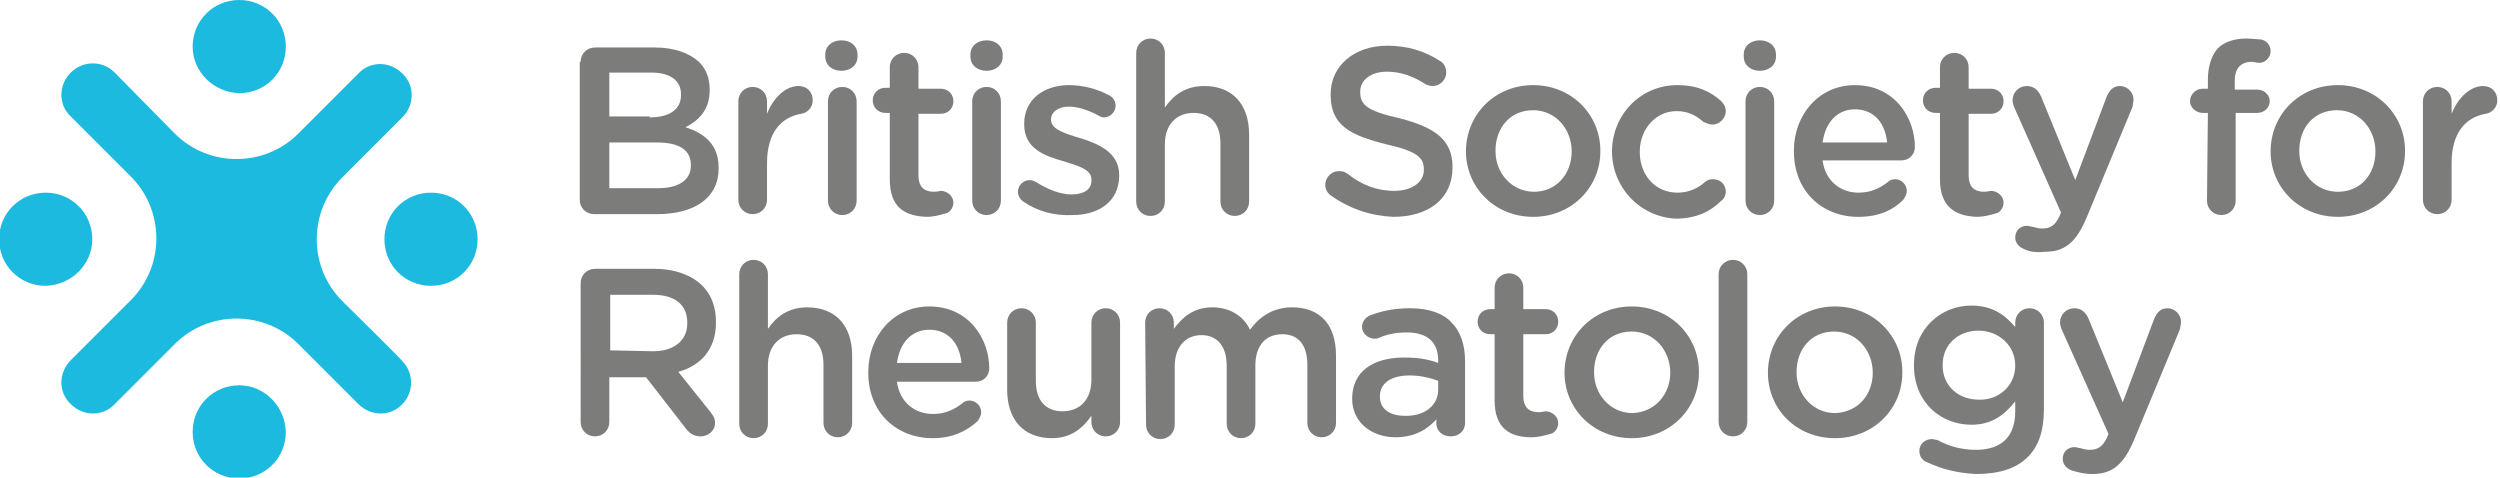
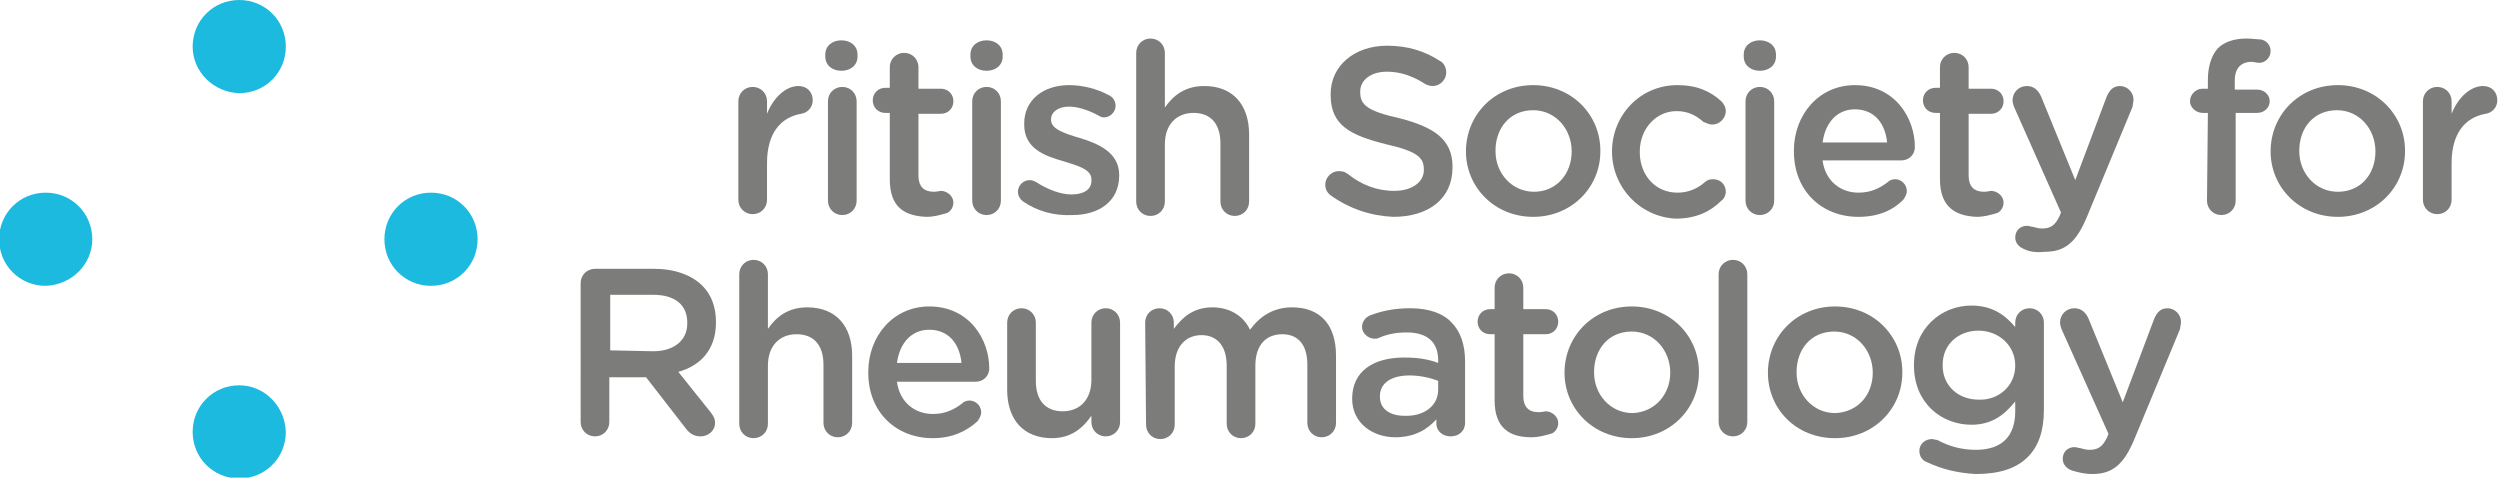
<svg xmlns="http://www.w3.org/2000/svg" version="1.1" id="Layer_1" x="0px" y="0px" viewBox="0 0 279 53.3" style="enable-background:new 0 0 279 53.3;" xml:space="preserve">
  <style type="text/css">
	.st0{fill:#7C7C7B;}
	.st1{fill:#1DBADF;}
</style>
  <g>
    <path class="st0" d="M72.9,39.2c2.3,0,3.8-1.2,3.8-3.1V36c0-2-1.4-3.1-3.8-3.1h-4.8v6.2L72.9,39.2L72.9,39.2z M64.8,31.6   c0-0.9,0.7-1.6,1.6-1.6H73c2.3,0,4.2,0.7,5.4,1.9c1,1,1.5,2.4,1.5,4V36c0,3-1.7,4.8-4.2,5.5l3.6,4.5c0.3,0.4,0.5,0.7,0.5,1.2   c0,0.9-0.8,1.5-1.6,1.5c-0.7,0-1.2-0.3-1.6-0.8l-4.5-5.8H68v5c0,0.9-0.7,1.6-1.6,1.6s-1.6-0.7-1.6-1.6L64.8,31.6L64.8,31.6z" />
    <path class="st0" d="M82.5,30.6c0-0.9,0.7-1.6,1.6-1.6s1.6,0.7,1.6,1.6v6.1c0.9-1.3,2.2-2.4,4.4-2.4c3.2,0,5,2.1,5,5.4v7.5   c0,0.9-0.7,1.6-1.6,1.6s-1.6-0.7-1.6-1.6v-6.5c0-2.2-1.1-3.4-3-3.4s-3.2,1.3-3.2,3.5v6.5c0,0.9-0.7,1.6-1.6,1.6s-1.6-0.7-1.6-1.6   L82.5,30.6L82.5,30.6z" />
    <path class="st0" d="M107.3,40.5c-0.2-2.1-1.4-3.7-3.6-3.7c-2,0-3.3,1.5-3.6,3.7H107.3L107.3,40.5z M104.1,48.9   c-4.1,0-7.2-2.9-7.2-7.3v-0.1c0-4,2.8-7.3,6.8-7.3c4.5,0,6.7,3.7,6.7,6.9c0,0.9-0.7,1.5-1.5,1.5h-8.8c0.3,2.3,2,3.6,4,3.6   c1.4,0,2.4-0.5,3.3-1.2c0.2-0.2,0.5-0.3,0.8-0.3c0.7,0,1.3,0.6,1.3,1.3c0,0.4-0.2,0.7-0.4,1C107.9,48.1,106.3,48.9,104.1,48.9   L104.1,48.9z" />
    <path class="st0" d="M125,47.1c0,0.9-0.7,1.6-1.6,1.6s-1.6-0.7-1.6-1.6v-0.7c-0.9,1.3-2.2,2.5-4.4,2.5c-3.2,0-5-2.1-5-5.4V36   c0-0.9,0.7-1.6,1.6-1.6s1.6,0.7,1.6,1.6v6.5c0,2.2,1.1,3.4,3,3.4s3.2-1.3,3.2-3.5V36c0-0.9,0.7-1.6,1.6-1.6s1.6,0.7,1.6,1.6   L125,47.1L125,47.1z" />
    <path class="st0" d="M127.8,36c0-0.9,0.7-1.6,1.6-1.6c0.9,0,1.6,0.7,1.6,1.6v0.7c0.9-1.2,2.1-2.4,4.3-2.4c2,0,3.5,1,4.2,2.5   c1.1-1.5,2.6-2.5,4.7-2.5c3.1,0,4.9,1.9,4.9,5.4v7.5c0,0.9-0.7,1.6-1.6,1.6c-0.9,0-1.6-0.7-1.6-1.6v-6.5c0-2.2-1-3.4-2.8-3.4   s-3,1.2-3,3.5v6.5c0,0.9-0.7,1.6-1.6,1.6c-0.9,0-1.6-0.7-1.6-1.6v-6.5c0-2.2-1.1-3.4-2.8-3.4c-1.8,0-3,1.3-3,3.5v6.5   c0,0.9-0.7,1.6-1.6,1.6c-0.9,0-1.6-0.7-1.6-1.6L127.8,36L127.8,36z" />
    <path class="st0" d="M160.5,43.5v-1c-0.8-0.3-1.9-0.6-3.2-0.6c-2.1,0-3.3,0.9-3.3,2.3v0.1c0,1.4,1.2,2.1,2.7,2.1   C158.9,46.5,160.5,45.3,160.5,43.5L160.5,43.5z M150.9,44.5L150.9,44.5c0-3.1,2.4-4.6,5.8-4.6c1.6,0,2.7,0.2,3.8,0.6v-0.3   c0-2-1.2-3.1-3.5-3.1c-1.2,0-2.2,0.2-3.1,0.6c-0.2,0.1-0.3,0.1-0.5,0.1c-0.7,0-1.4-0.6-1.4-1.3c0-0.6,0.4-1.1,0.9-1.3   c1.3-0.5,2.7-0.8,4.5-0.8c2.1,0,3.7,0.6,4.6,1.6c1,1,1.5,2.5,1.5,4.3v6.9c0,0.9-0.7,1.5-1.6,1.5c-0.9,0-1.6-0.6-1.6-1.4v-0.5   c-1,1.1-2.4,2-4.6,2C153.3,48.8,150.9,47.3,150.9,44.5L150.9,44.5z" />
    <path class="st0" d="M166.8,44.7v-7.4h-0.5c-0.8,0-1.4-0.6-1.4-1.4c0-0.8,0.6-1.4,1.4-1.4h0.5v-2.4c0-0.9,0.7-1.6,1.6-1.6   c0.9,0,1.6,0.7,1.6,1.6v2.4h2.5c0.8,0,1.4,0.6,1.4,1.4c0,0.8-0.6,1.4-1.4,1.4H170v6.9c0,1.2,0.6,1.8,1.7,1.8c0.4,0,0.7-0.1,0.8-0.1   c0.7,0,1.4,0.6,1.4,1.3c0,0.6-0.4,1.1-0.8,1.2c-0.7,0.2-1.4,0.4-2.2,0.4C168.4,48.8,166.8,47.7,166.8,44.7L166.8,44.7z" />
    <path class="st0" d="M186.4,41.6L186.4,41.6c0-2.5-1.8-4.6-4.3-4.6c-2.6,0-4.2,2-4.2,4.5v0.1c0,2.4,1.8,4.5,4.3,4.5   C184.7,46,186.4,44,186.4,41.6L186.4,41.6z M174.6,41.6L174.6,41.6c0-4.1,3.2-7.4,7.5-7.4s7.5,3.3,7.5,7.3v0.1c0,4-3.2,7.3-7.5,7.3   C177.8,48.9,174.6,45.6,174.6,41.6L174.6,41.6z" />
    <path class="st0" d="M191.8,30.6c0-0.9,0.7-1.6,1.6-1.6c0.9,0,1.6,0.7,1.6,1.6v16.5c0,0.9-0.7,1.6-1.6,1.6c-0.9,0-1.6-0.7-1.6-1.6   V30.6L191.8,30.6z" />
    <path class="st0" d="M209,41.6L209,41.6c0-2.5-1.8-4.6-4.3-4.6c-2.6,0-4.2,2-4.2,4.5v0.1c0,2.4,1.8,4.5,4.3,4.5   C207.4,46,209,44,209,41.6L209,41.6z M197.3,41.6L197.3,41.6c0-4.1,3.2-7.4,7.5-7.4s7.5,3.3,7.5,7.3v0.1c0,4-3.2,7.3-7.5,7.3   C200.4,48.9,197.3,45.6,197.3,41.6L197.3,41.6z" />
    <path class="st0" d="M224.9,40.8L224.9,40.8c0-2.3-1.9-3.9-4.1-3.9c-2.2,0-4,1.5-4,3.8v0.1c0,2.3,1.8,3.8,4,3.8   C223,44.7,224.9,43.1,224.9,40.8L224.9,40.8z M215.1,51.6c-0.6-0.2-0.9-0.7-0.9-1.3c0-0.7,0.6-1.3,1.4-1.3c0.2,0,0.4,0.1,0.6,0.1   c1.3,0.7,2.7,1.1,4.3,1.1c2.9,0,4.4-1.5,4.4-4.3v-1.1c-1.2,1.5-2.6,2.6-4.9,2.6c-3.3,0-6.4-2.4-6.4-6.6v-0.1c0-4.1,3.1-6.6,6.4-6.6   c2.4,0,3.8,1.1,4.9,2.4V36c0-0.9,0.7-1.6,1.6-1.6c0.9,0,1.6,0.7,1.6,1.6v9.7c0,2.4-0.6,4.1-1.8,5.3c-1.3,1.3-3.2,1.9-5.8,1.9   C218.6,52.8,216.8,52.4,215.1,51.6L215.1,51.6z" />
    <path class="st0" d="M231.2,52.5c-0.5-0.2-1-0.6-1-1.3c0-0.8,0.6-1.3,1.3-1.3c0.3,0,0.4,0.1,0.6,0.1c0.4,0.1,0.7,0.2,1.1,0.2   c1,0,1.5-0.4,2-1.5l0.1-0.3l-5.2-11.6c-0.1-0.2-0.2-0.6-0.2-0.8c0-0.9,0.7-1.6,1.6-1.6c0.8,0,1.3,0.5,1.6,1.2l3.8,9.3l3.5-9.3   c0.3-0.7,0.7-1.2,1.5-1.2s1.5,0.7,1.5,1.5c0,0.3-0.1,0.6-0.1,0.8L238.2,49c-1.2,2.9-2.5,3.9-4.7,3.9   C232.6,52.9,231.9,52.7,231.2,52.5L231.2,52.5z" />
  </g>
  <g>
-     <path class="st0" d="M73.5,21c2.2,0,3.6-0.9,3.6-2.5v-0.1c0-1.6-1.2-2.5-3.8-2.5H68V21H73.5L73.5,21z M72.5,13.1   c2.1,0,3.5-0.8,3.5-2.5v-0.1c0-1.5-1.2-2.4-3.3-2.4H68V13h4.5V13.1z M64.8,6.9c0-0.9,0.7-1.6,1.6-1.6h6.7c2.1,0,3.8,0.6,4.9,1.6   c0.8,0.8,1.2,1.8,1.2,3.1v0.1c0,2.2-1.3,3.4-2.7,4.1c2.2,0.7,3.7,2,3.7,4.5v0.1c0,3.3-2.7,5.1-6.9,5.1h-7c-0.9,0-1.6-0.7-1.6-1.6   V6.9H64.8z" />
    <path class="st0" d="M82.4,11.3c0-0.9,0.7-1.6,1.6-1.6s1.6,0.7,1.6,1.6v1.4c0.7-1.8,2.1-3.1,3.5-3.1c1,0,1.6,0.7,1.6,1.6   c0,0.8-0.6,1.4-1.3,1.5c-2.3,0.4-3.8,2.2-3.8,5.5v4.1c0,0.9-0.7,1.6-1.6,1.6s-1.6-0.7-1.6-1.6L82.4,11.3L82.4,11.3z" />
    <path class="st0" d="M92.4,11.3c0-0.9,0.7-1.6,1.6-1.6s1.6,0.7,1.6,1.6v11.1c0,0.9-0.7,1.6-1.6,1.6s-1.6-0.7-1.6-1.6V11.3   L92.4,11.3z M92.1,6.1c0-1,0.8-1.6,1.8-1.6s1.8,0.6,1.8,1.6v0.2c0,1-0.8,1.6-1.8,1.6s-1.8-0.6-1.8-1.6V6.1L92.1,6.1z" />
    <path class="st0" d="M99.3,20v-7.4h-0.5c-0.8,0-1.4-0.6-1.4-1.4c0-0.8,0.6-1.4,1.4-1.4h0.5V7.5c0-0.9,0.7-1.6,1.6-1.6   s1.6,0.7,1.6,1.6v2.4h2.5c0.8,0,1.4,0.6,1.4,1.4c0,0.8-0.6,1.4-1.4,1.4h-2.5v6.9c0,1.2,0.6,1.8,1.7,1.8c0.4,0,0.7-0.1,0.8-0.1   c0.7,0,1.4,0.6,1.4,1.3c0,0.6-0.4,1.1-0.8,1.2c-0.7,0.2-1.4,0.4-2.2,0.4C100.9,24.1,99.3,23.1,99.3,20L99.3,20z" />
    <path class="st0" d="M108.5,11.3c0-0.9,0.7-1.6,1.6-1.6s1.6,0.7,1.6,1.6v11.1c0,0.9-0.7,1.6-1.6,1.6s-1.6-0.7-1.6-1.6V11.3   L108.5,11.3z M108.3,6.1c0-1,0.8-1.6,1.8-1.6s1.8,0.6,1.8,1.6v0.2c0,1-0.8,1.6-1.8,1.6s-1.8-0.6-1.8-1.6V6.1L108.3,6.1z" />
    <path class="st0" d="M114.2,22.5c-0.3-0.2-0.6-0.6-0.6-1.1c0-0.7,0.6-1.3,1.3-1.3c0.3,0,0.5,0.1,0.7,0.2c1.4,0.9,2.8,1.4,4,1.4   c1.4,0,2.2-0.6,2.2-1.5V20c0-1.1-1.5-1.5-3.1-2c-2.1-0.6-4.4-1.4-4.4-4.1v-0.1c0-2.7,2.2-4.3,5-4.3c1.5,0,3.1,0.4,4.4,1.1   c0.5,0.2,0.8,0.7,0.8,1.2c0,0.7-0.6,1.3-1.3,1.3c-0.3,0-0.4-0.1-0.6-0.2c-1.1-0.6-2.3-1-3.3-1c-1.2,0-2,0.6-2,1.4v0.1   c0,1,1.5,1.5,3.2,2c2,0.6,4.4,1.6,4.4,4.1v0.1c0,2.9-2.3,4.4-5.2,4.4C117.7,24.1,115.8,23.6,114.2,22.5L114.2,22.5z" />
    <path class="st0" d="M126.8,5.9c0-0.9,0.7-1.6,1.6-1.6c0.9,0,1.6,0.7,1.6,1.6V12c0.9-1.3,2.2-2.4,4.4-2.4c3.2,0,5,2.1,5,5.4v7.5   c0,0.9-0.7,1.6-1.6,1.6s-1.6-0.7-1.6-1.6V16c0-2.2-1.1-3.4-3-3.4s-3.2,1.3-3.2,3.5v6.4c0,0.9-0.7,1.6-1.6,1.6   c-0.9,0-1.6-0.7-1.6-1.6L126.8,5.9L126.8,5.9z" />
  </g>
  <g>
    <path class="st0" d="M148.5,21.8c-0.4-0.3-0.6-0.7-0.6-1.2c0-0.8,0.7-1.5,1.5-1.5c0.5,0,0.7,0.1,1,0.3c1.5,1.2,3.2,1.9,5.2,1.9   s3.3-1,3.3-2.3v-0.1c0-1.3-0.7-2-4.2-2.8c-4-1-6.2-2.1-6.2-5.5v-0.1c0-3.2,2.7-5.4,6.3-5.4c2.3,0,4.2,0.6,5.9,1.7   c0.4,0.2,0.7,0.7,0.7,1.3c0,0.8-0.7,1.5-1.5,1.5c-0.3,0-0.6-0.1-0.8-0.2c-1.4-0.9-2.8-1.4-4.3-1.4c-1.9,0-3,1-3,2.2v0.1   c0,1.4,0.8,2.1,4.4,2.9c3.9,1,5.9,2.4,5.9,5.4v0.1c0,3.5-2.7,5.5-6.6,5.5C153,24.1,150.6,23.3,148.5,21.8L148.5,21.8z" />
    <path class="st0" d="M175.4,16.9L175.4,16.9c0-2.5-1.8-4.6-4.3-4.6c-2.6,0-4.2,2-4.2,4.5v0.1c0,2.4,1.8,4.5,4.3,4.5   S175.4,19.4,175.4,16.9L175.4,16.9z M163.6,16.9L163.6,16.9c0-4.1,3.2-7.4,7.5-7.4s7.5,3.3,7.5,7.3v0.1c0,4-3.2,7.3-7.5,7.3   S163.6,20.9,163.6,16.9L163.6,16.9z" />
    <path class="st0" d="M179.9,16.9L179.9,16.9c0-4,3.1-7.4,7.3-7.4c2.2,0,3.7,0.7,4.9,1.8c0.2,0.2,0.5,0.6,0.5,1.1   c0,0.8-0.7,1.5-1.5,1.5c-0.4,0-0.7-0.2-1-0.3c-0.8-0.7-1.7-1.2-3-1.2c-2.3,0-4.1,2-4.1,4.5V17c0,2.5,1.7,4.5,4.2,4.5   c1.3,0,2.3-0.5,3.1-1.2c0.2-0.2,0.5-0.3,0.9-0.3c0.8,0,1.4,0.6,1.4,1.4c0,0.4-0.2,0.8-0.5,1c-1.2,1.2-2.8,2-5.1,2   C183,24.2,179.9,20.9,179.9,16.9L179.9,16.9z" />
    <path class="st0" d="M194.8,11.3c0-0.9,0.7-1.6,1.6-1.6c0.9,0,1.6,0.7,1.6,1.6v11.1c0,0.9-0.7,1.6-1.6,1.6c-0.9,0-1.6-0.7-1.6-1.6   V11.3L194.8,11.3z M194.6,6.1c0-1,0.8-1.6,1.8-1.6s1.8,0.6,1.8,1.6v0.2c0,1-0.8,1.6-1.8,1.6s-1.8-0.6-1.8-1.6V6.1L194.6,6.1z" />
    <path class="st0" d="M210.6,15.9c-0.2-2.1-1.4-3.7-3.6-3.7c-2,0-3.3,1.5-3.6,3.7H210.6L210.6,15.9z M207.4,24.2   c-4.1,0-7.2-2.9-7.2-7.3v-0.1c0-4,2.8-7.3,6.8-7.3c4.5,0,6.7,3.7,6.7,6.9c0,0.9-0.7,1.5-1.5,1.5h-8.8c0.3,2.3,2,3.6,4,3.6   c1.4,0,2.4-0.5,3.3-1.2c0.2-0.2,0.5-0.3,0.8-0.3c0.7,0,1.3,0.6,1.3,1.3c0,0.4-0.2,0.7-0.4,1C211.2,23.5,209.6,24.2,207.4,24.2   L207.4,24.2z" />
    <path class="st0" d="M216.5,20v-7.4H216c-0.8,0-1.4-0.6-1.4-1.4c0-0.8,0.6-1.4,1.4-1.4h0.5V7.5c0-0.9,0.7-1.6,1.6-1.6   c0.9,0,1.6,0.7,1.6,1.6v2.4h2.5c0.8,0,1.4,0.6,1.4,1.4c0,0.8-0.6,1.4-1.4,1.4h-2.5v6.9c0,1.2,0.6,1.8,1.7,1.8   c0.4,0,0.7-0.1,0.8-0.1c0.7,0,1.4,0.6,1.4,1.3c0,0.6-0.4,1.1-0.8,1.2c-0.7,0.2-1.4,0.4-2.2,0.4C218.2,24.1,216.5,23.1,216.5,20   L216.5,20z" />
    <path class="st0" d="M225.9,27.8c-0.5-0.2-1-0.6-1-1.3c0-0.8,0.6-1.3,1.3-1.3c0.3,0,0.4,0.1,0.6,0.1c0.4,0.1,0.7,0.2,1.1,0.2   c1,0,1.5-0.4,2-1.5l0.1-0.3L224.8,12c-0.1-0.2-0.2-0.6-0.2-0.8c0-0.9,0.7-1.6,1.6-1.6c0.8,0,1.3,0.5,1.6,1.2l3.8,9.3l3.5-9.3   c0.3-0.7,0.7-1.2,1.5-1.2s1.5,0.7,1.5,1.5c0,0.3-0.1,0.6-0.1,0.8l-5.1,12.3c-1.2,2.9-2.5,3.9-4.7,3.9   C227.2,28.2,226.5,28.1,225.9,27.8L225.9,27.8z" />
  </g>
  <g>
    <path class="st0" d="M246.4,12.6h-0.6c-0.7,0-1.4-0.6-1.4-1.3s0.6-1.4,1.4-1.4h0.6v-1c0-1.5,0.4-2.7,1.1-3.5   c0.7-0.7,1.8-1.1,3.2-1.1c0.6,0,1.2,0.1,1.6,0.1c0.6,0.1,1.1,0.6,1.1,1.3S252.8,7.1,252,7c-0.2,0-0.5-0.1-0.7-0.1   c-1.2,0-1.9,0.7-1.9,2.1v1h2.5c0.8,0,1.4,0.6,1.4,1.3s-0.6,1.3-1.4,1.3h-2.4v9.8c0,0.9-0.7,1.6-1.6,1.6c-0.9,0-1.6-0.7-1.6-1.6   L246.4,12.6L246.4,12.6z" />
    <path class="st0" d="M265.1,16.9L265.1,16.9c0-2.5-1.8-4.6-4.3-4.6c-2.6,0-4.2,2-4.2,4.5v0.1c0,2.4,1.8,4.5,4.3,4.5   C263.5,21.4,265.1,19.4,265.1,16.9L265.1,16.9z M253.4,16.9L253.4,16.9c0-4.1,3.2-7.4,7.5-7.4s7.5,3.3,7.5,7.3v0.1   c0,4-3.2,7.3-7.5,7.3S253.4,20.9,253.4,16.9L253.4,16.9z" />
    <path class="st0" d="M270.4,11.3c0-0.9,0.7-1.6,1.6-1.6s1.6,0.7,1.6,1.6v1.4c0.7-1.8,2.1-3.1,3.5-3.1c1,0,1.6,0.7,1.6,1.6   c0,0.8-0.6,1.4-1.3,1.5c-2.3,0.4-3.8,2.2-3.8,5.5v4.1c0,0.9-0.7,1.6-1.6,1.6s-1.6-0.7-1.6-1.6L270.4,11.3L270.4,11.3z" />
  </g>
  <g>
-     <path class="st1" d="M44.9,40.3c0-0.1-6.7-6.7-6.7-6.7c-3.8-3.8-3.8-10,0-13.8l6.7-6.7c1.4-1.4,1.4-3.6,0-4.9   c-1.4-1.4-3.6-1.4-4.9,0l-6.7,6.7c-3.8,3.8-10,3.8-13.8,0L12.7,8l0,0c-1.4-1.3-3.5-1.2-4.8,0.1l0,0c-1.4,1.4-1.4,3.6,0,4.9l6.7,6.7   c3.8,3.8,3.8,10,0,13.8l-6.7,6.7c-1.4,1.4-1.4,3.6,0,4.9l0,0c1.4,1.4,3.6,1.4,4.9,0l6.7-6.7c3.8-3.8,10-3.8,13.8,0l6.7,6.7   c1.4,1.4,3.6,1.4,4.9,0C46.2,43.8,46.2,41.6,44.9,40.3L44.9,40.3L44.9,40.3z" />
    <path class="st1" d="M48.1,21.5c-2.9,0-5.2,2.3-5.2,5.2s2.3,5.2,5.2,5.2s5.2-2.3,5.2-5.2S51,21.5,48.1,21.5L48.1,21.5z M10.3,26.7   c0-2.9-2.3-5.2-5.2-5.2s-5.2,2.3-5.2,5.2s2.3,5.2,5.2,5.2C8,31.8,10.3,29.5,10.3,26.7L10.3,26.7z M26.7,43c-2.9,0-5.2,2.3-5.2,5.2   s2.3,5.2,5.2,5.2s5.2-2.3,5.2-5.2C31.8,45.3,29.5,43,26.7,43L26.7,43z M21.5,5.2c0-2.9,2.3-5.2,5.2-5.2s5.2,2.3,5.2,5.2   s-2.3,5.2-5.2,5.2C23.8,10.3,21.5,8,21.5,5.2L21.5,5.2z" />
  </g>
</svg>